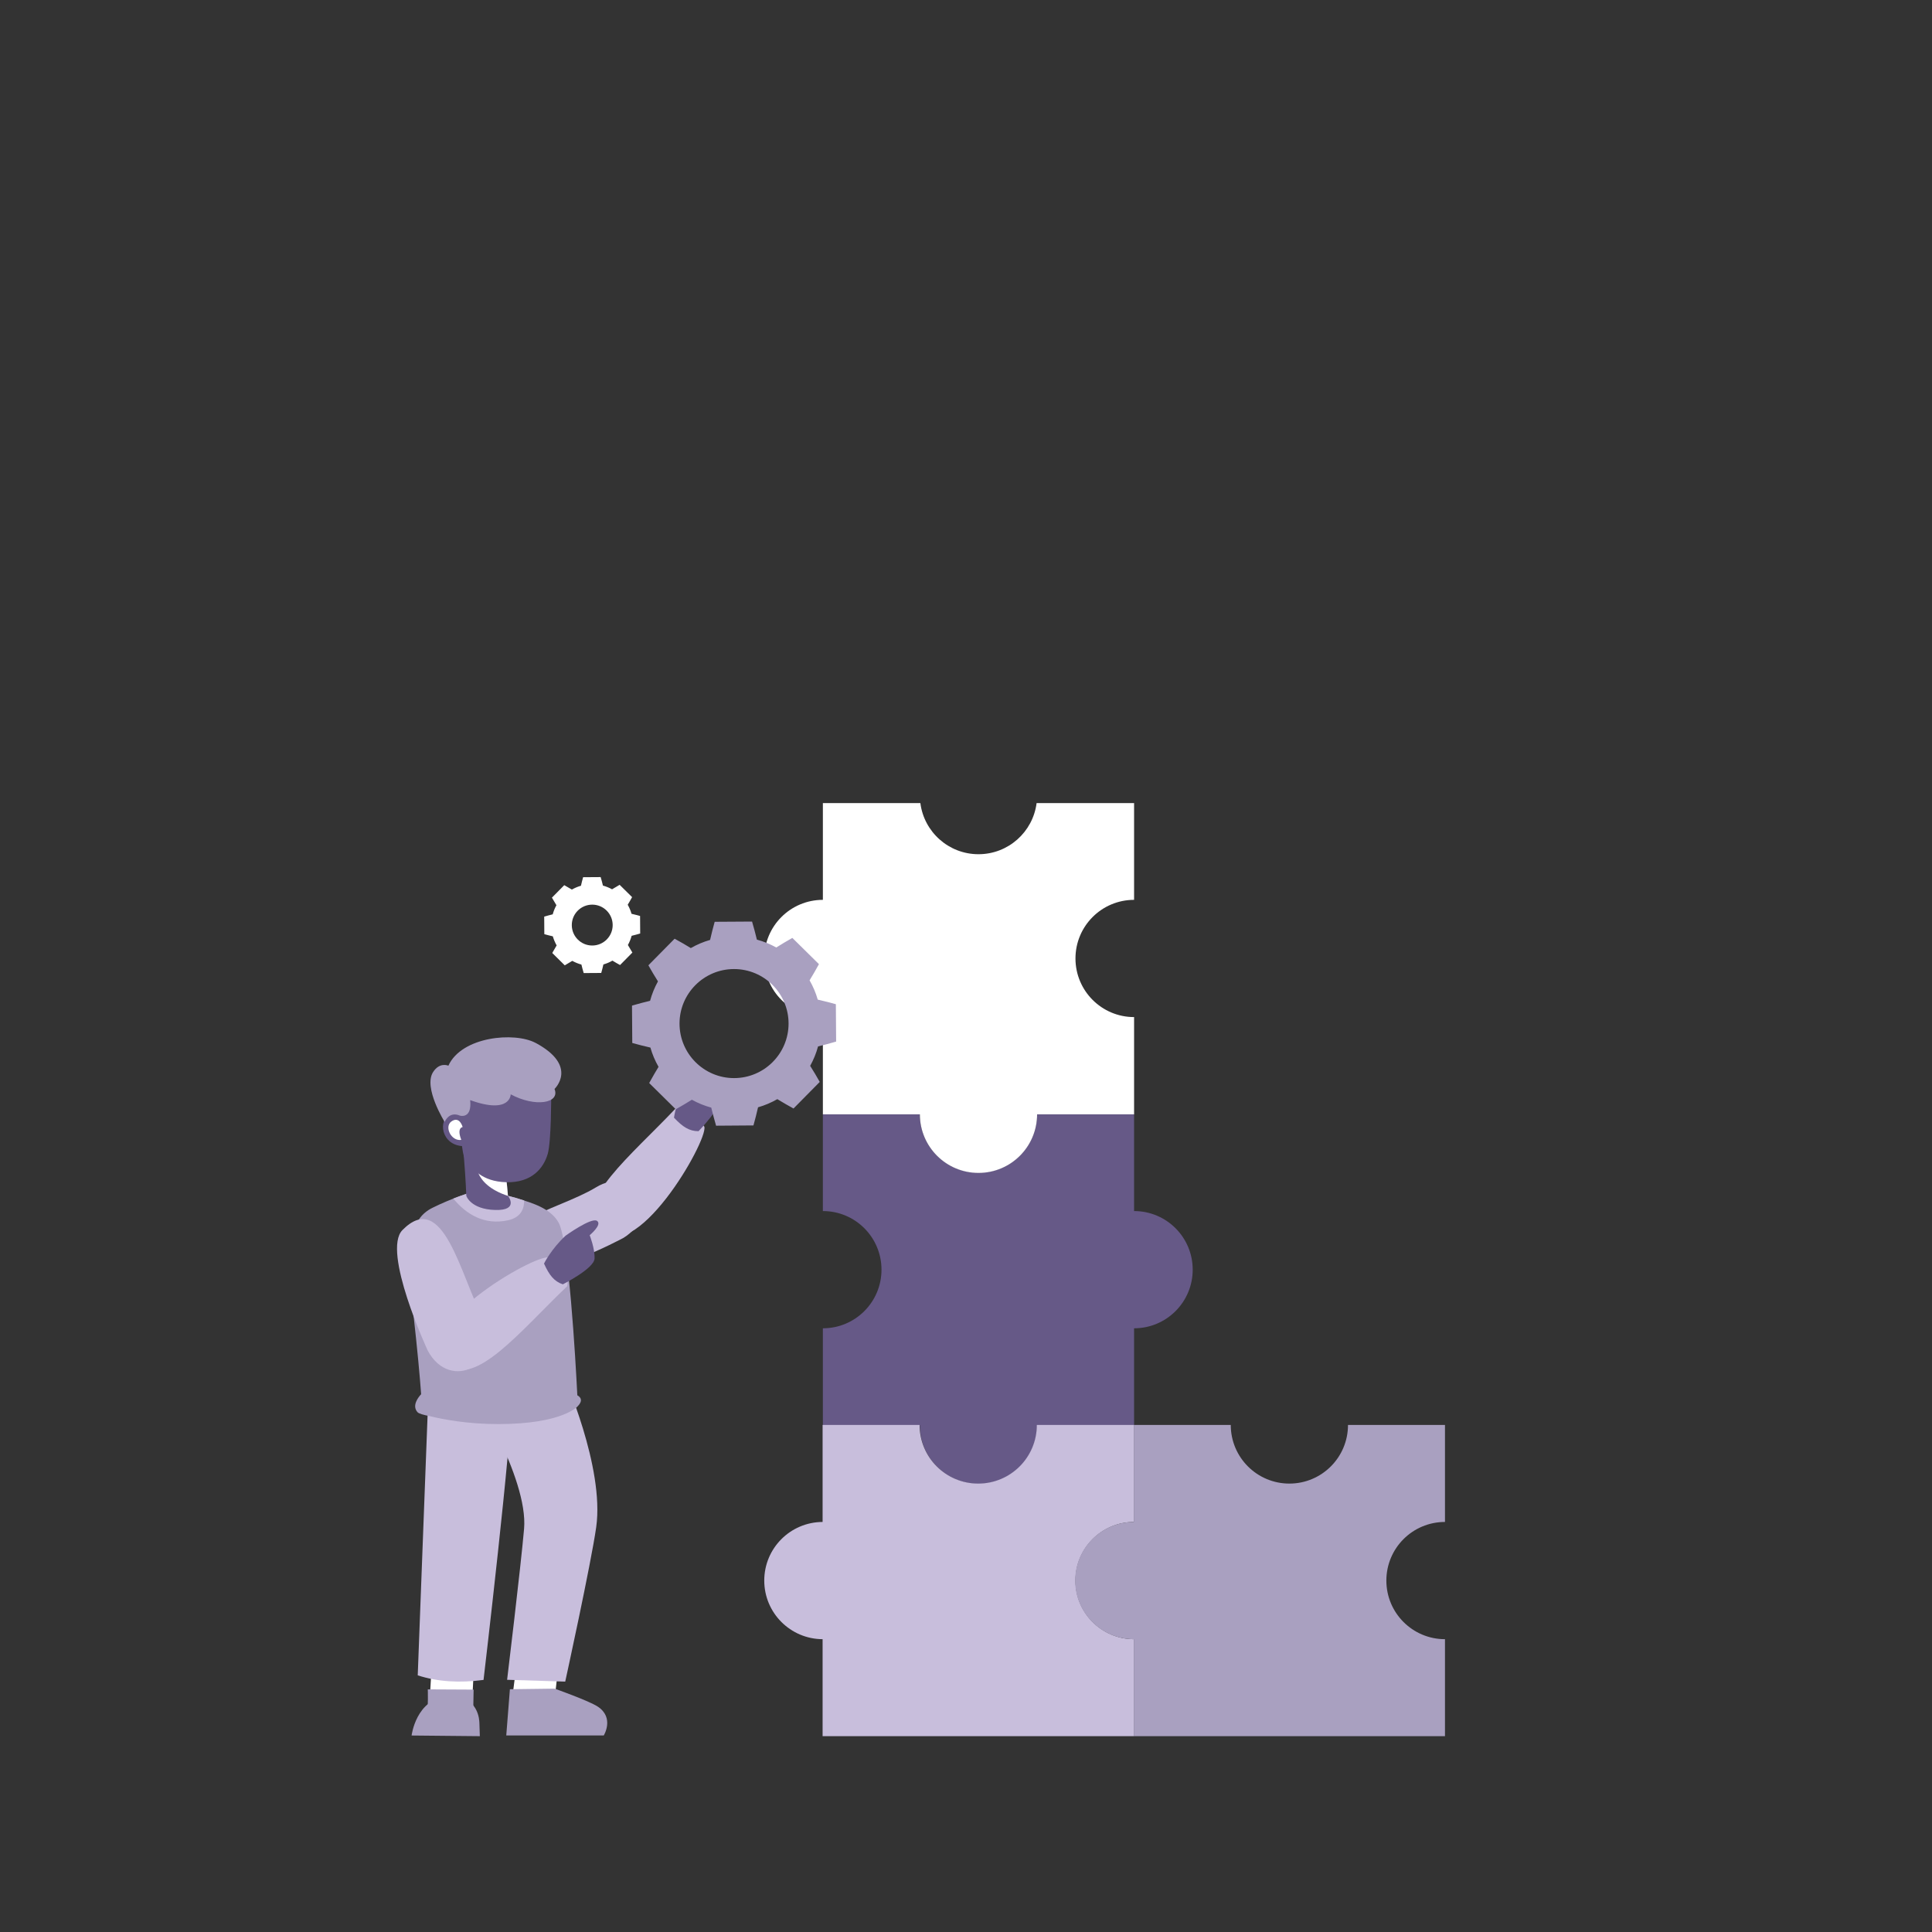
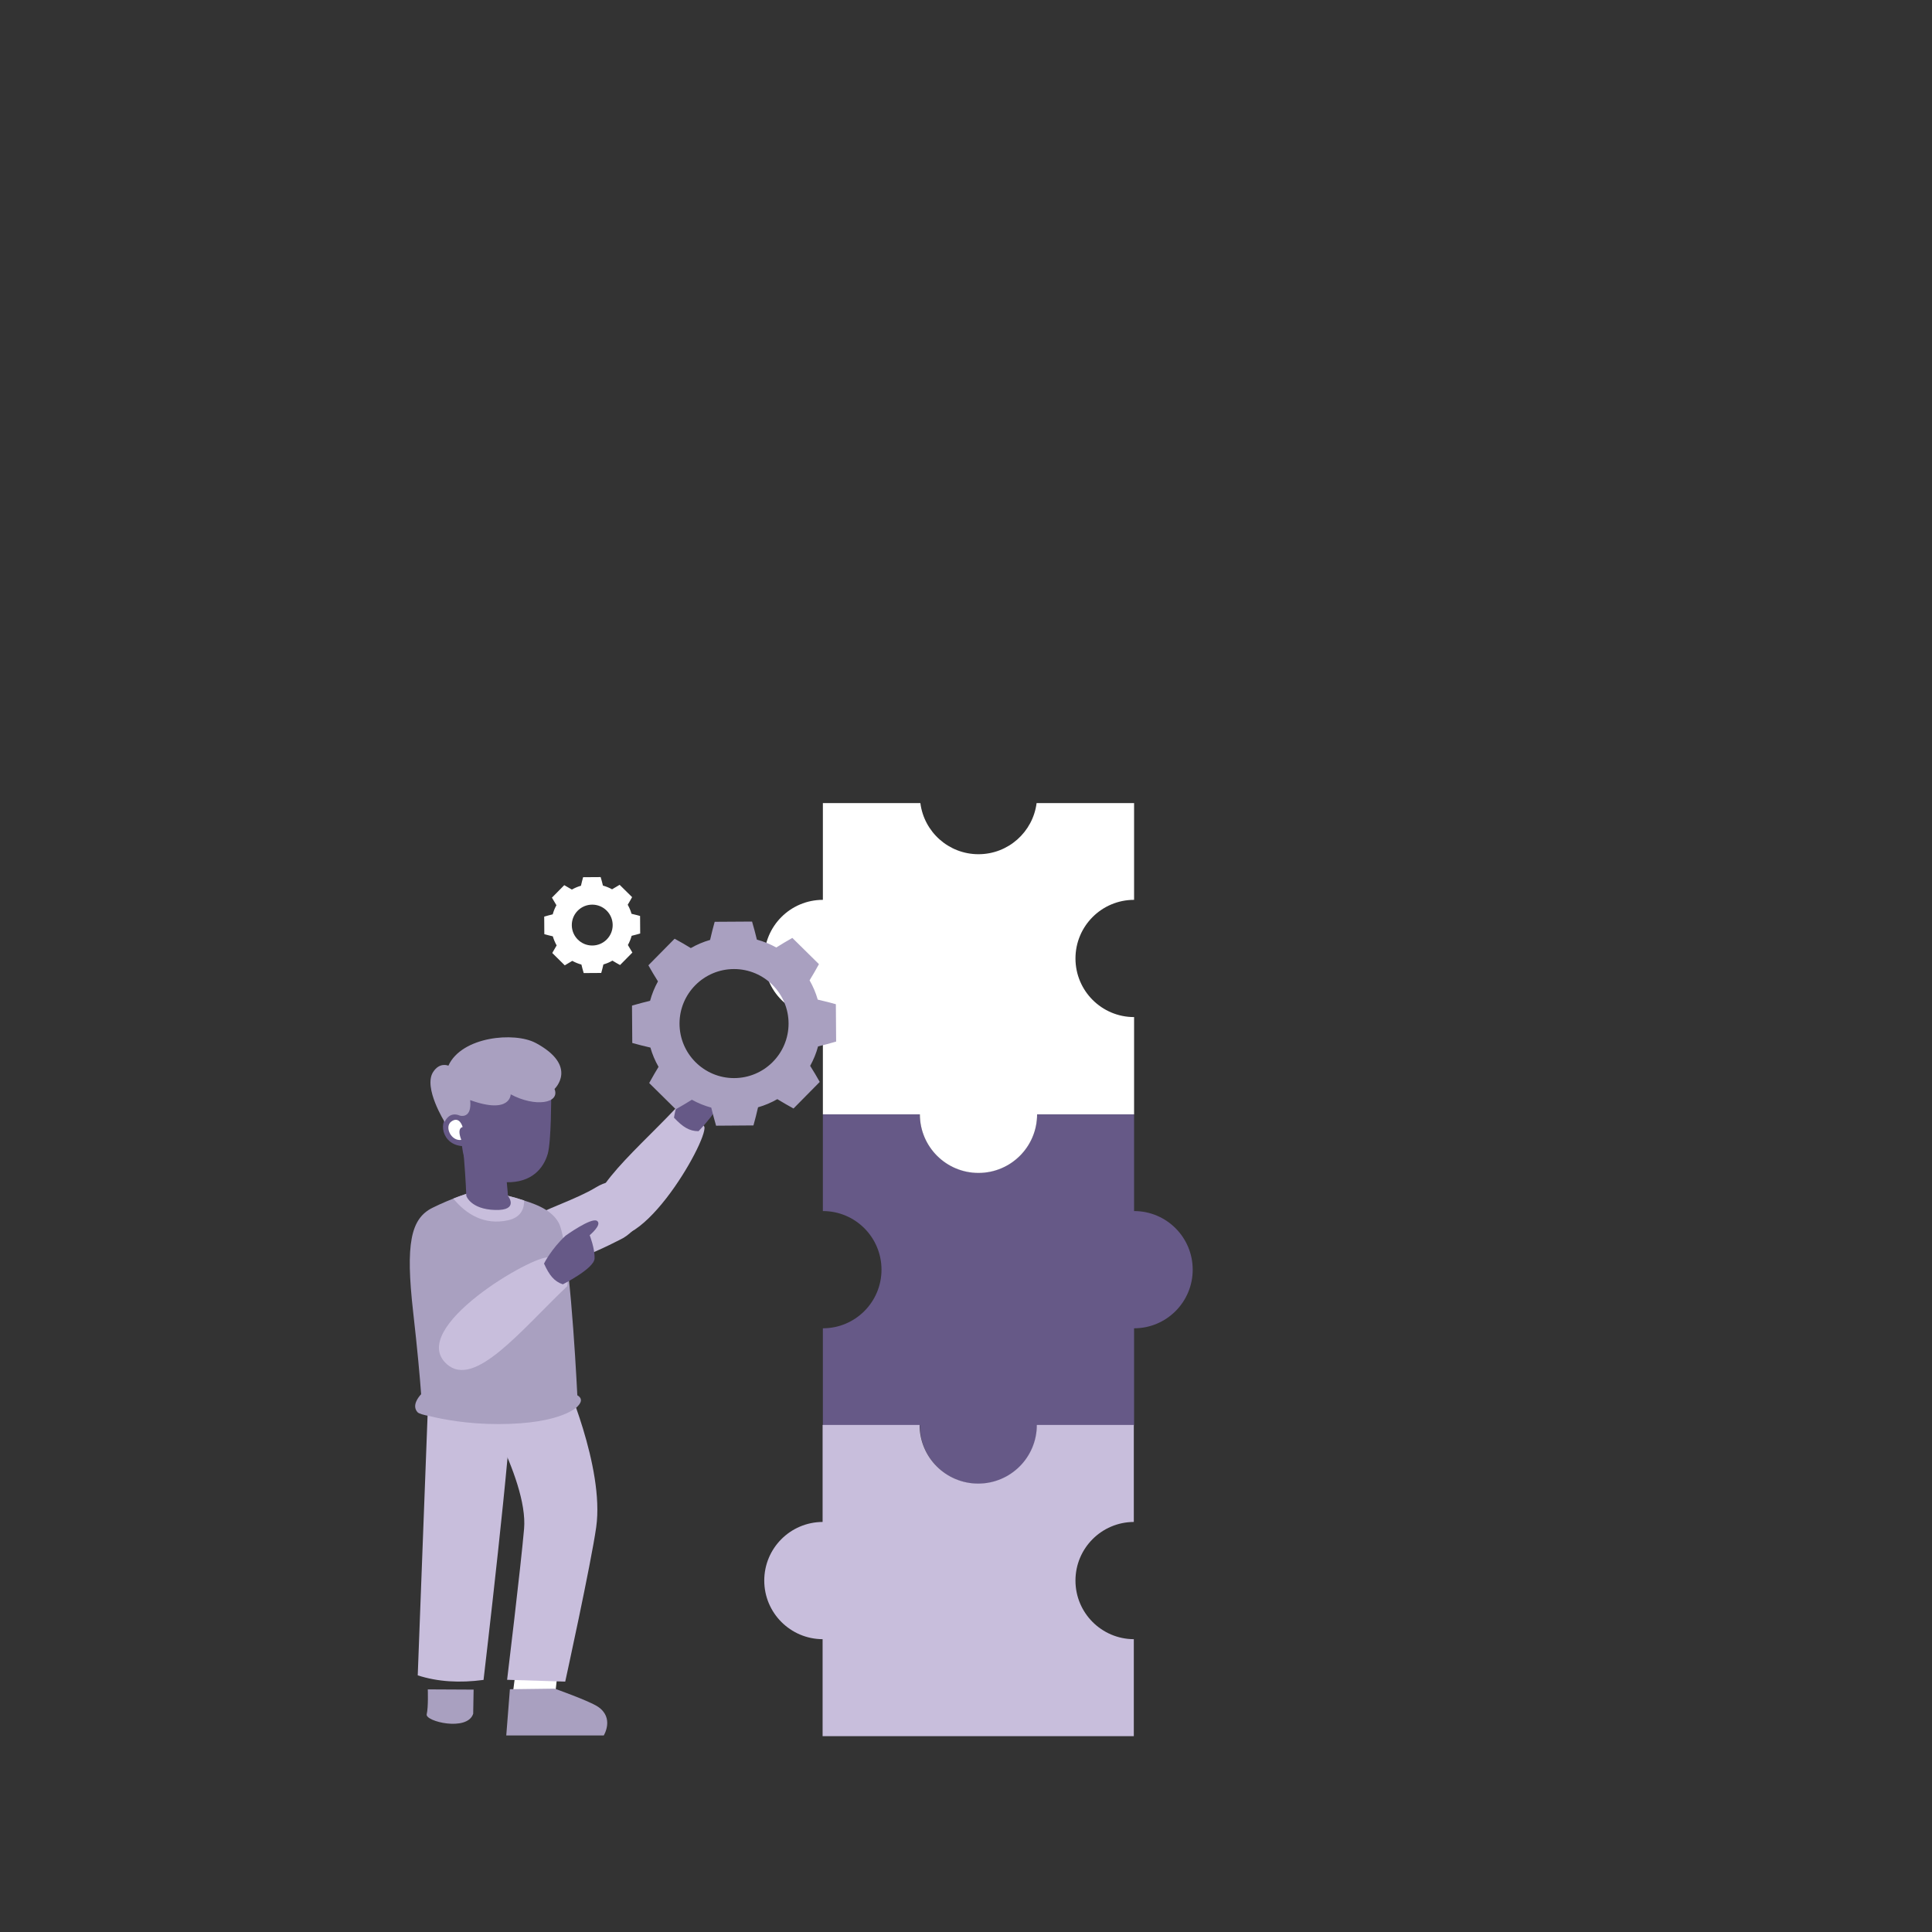
<svg xmlns="http://www.w3.org/2000/svg" data-name="Layer 1" id="Layer_1" viewBox="0 0 500 500">
  <rect x="0" y="0" width="500" height="500" fill="#333333" stroke="none" />
  <defs>
    <style>
      .cls-1 {
        fill: #fff;
      }

      .cls-2 {
        fill: #c8bedc;
      }

      .cls-3 {
        fill: #a9a0c0;
      }

      .cls-4 {
        fill: #665987;
      }

      .cls-5 {
        fill: #a9a0c0;
      }
    </style>
  </defs>
  <path class="cls-4" d="M293.5,313.42v-25.1h-25.1c0,8.38-6.79,15.17-15.17,15.17s-15.17-6.79-15.17-15.17h-25.1v25.1c8.38,0,15.17,6.79,15.17,15.17s-6.79,15.17-15.17,15.17v25.1h25.1c0,8.38,6.79,15.17,15.17,15.17s15.17-6.79,15.17-15.17h25.1v-25.1c8.38,0,15.17-6.79,15.17-15.17s-6.79-15.17-15.17-15.17Z" />
  <path class="cls-1" d="M293.5,232.88v-25.04h-25.23c-.95,7.46-7.32,13.23-15.04,13.23s-14.09-5.77-15.04-13.23h-25.23v25.04c-8.38,0-15.17,6.79-15.17,15.17s6.79,15.17,15.17,15.17v25.16h25.1c0,8.38,6.79,15.17,15.17,15.17s15.17-6.79,15.17-15.17h25.1v-25.16c-8.38,0-15.17-6.79-15.17-15.17s6.79-15.17,15.17-15.17Z" />
  <path class="cls-2" d="M278.33,409.05c0-8.36,6.75-15.13,15.1-15.17v-25.1h-25.1c0,8.38-6.79,15.17-15.17,15.17s-15.17-6.79-15.17-15.17h-25.1v25.1c-8.35.04-15.1,6.81-15.1,15.17s6.76,15.13,15.1,15.17v25.1h80.54v-25.1c-8.35-.04-15.1-6.81-15.1-15.17Z" />
-   <path class="cls-3" d="M373.96,393.88v-25.1h-25.1c0,8.38-6.79,15.17-15.17,15.17s-15.17-6.79-15.17-15.17h-25.1v25.1c-8.38,0-15.17,6.79-15.17,15.17s6.79,15.17,15.17,15.17v25.1h80.54v-25.1c-8.38,0-15.17-6.79-15.17-15.17s6.79-15.17,15.17-15.17Z" />
  <path class="cls-2" d="M161.34,320.37s-22.64,12.25-28.19,7.07c-10.87-10.15,11.1-14.07,21.06-20.14,9.96-6.07,17.08,6.99,7.13,13.07Z" />
  <path class="cls-2" d="M154.79,318.11c9.34,10.5,28.45-22.86,27.5-26.51,0,0-3.64-5.53-7.44-4.73-11.46,12.14-26.42,24.08-20.06,31.24Z" />
  <path class="cls-4" d="M183.23,278.47s2.43,2.83,3.16,5.31c.73,2.48-5.61,8.97-5.61,8.97-2.35.01-4.07-1.07-6.35-3.5,0,0,.55-4.2,2.92-8.62,1.06-2.87,2.95-3.79,5.87-2.16Z" />
  <path class="cls-1" d="M144.92,427.28l-1.35,12.22h-11.01s1.35-10.02,1.35-11.89,8.32-10.69,11.01-.33Z" />
  <path class="cls-2" d="M140.49,352.72l5.32,3.21s10.68,23.75,8.49,39.28c-1.36,9.6-8.02,39.99-8.02,39.99l-15.04-.47s3.54-29.27,4.39-39.06c1.16-13.33-14.16-37.41-14.16-37.41l19.02-5.54Z" />
  <path class="cls-5" d="M154.69,441.66c4.4,2.9,1.56,7.48,1.56,7.48h-25.23l.94-11.97,11.58-.15s8.83,3.12,11.14,4.64Z" />
-   <path class="cls-1" d="M122.89,426.7l-.65,12.81h-11.01s.65-10.6.65-12.48,8.32-10.68,11.01-.33Z" />
  <path class="cls-2" d="M133.44,355.45l-22.73,9.47-2.6,68.66c5.16,1.67,10.86,2.01,17.03,1.18,0,0,7.49-63.51,7.21-72.5-.27-9,1.09-6.81,1.09-6.81Z" />
  <path class="cls-5" d="M122.46,443.54l.11-6.27-11.86-.06s.17,4.57-.28,6.44c-.45,1.86,10.5,4.52,12.02-.11Z" />
-   <path class="cls-5" d="M124.05,445.68s0-7.25-8.19-6.66c-8.19.6-9.34,10.13-9.34,10.13l17.66.17-.12-3.63Z" />
  <path class="cls-3" d="M149.41,361.08c-.48-9.52-2.22-39.99-4.85-44.68-2.1-3.75-6.98-5.09-10.33-6.15-.29-.09-.57-.18-.82-.25-1.18-.34-1.95-.51-1.95-.51l-7.01-2.15-3.84,1.66s-.65.21-1.72.6c-.15.05-.31.11-.48.18-1.64.61-4.01,1.57-6.47,2.79-5.66,2.8-7.02,9.32-5.02,26.93,1.12,9.86,1.75,16.97,2.07,21.32-.72.77-2.48,2.97-.92,4.67.32.35,1.54.71,3.35,1.05,3.1.76,9.45,2.02,17.63,2.01,16.61-.02,20.48-4.63,20.48-4.63,1.28-1.33.93-2.23-.14-2.84Z" />
  <path class="cls-2" d="M135.66,310.69c-.5-.16-.98-.31-1.43-.45-.29-.09-.57-.18-.82-.25-1.18-.34-1.95-.51-1.95-.51l-7.01-2.15-3.84,1.66s-.65.21-1.72.6c-.15.05-.31.11-.48.18-.34.12-.71.27-1.1.42,3.37,4.11,8.06,6.94,14.15,5.62,3.36-.73,4.21-3,4.2-5.13Z" />
  <path class="cls-4" d="M127.56,307.41l3.91,2.08s3,3.83-3.35,3.65c-6.34-.19-7.44-3.65-7.44-3.65l6.88-2.08Z" />
  <path class="cls-4" d="M119.28,290.07s1.14,12.18,1.4,19.41l6.9.96,3.88-.96s-.02-.29-.06-.81c-.17-2.22-.76-8.58-2.1-13.53-.12-.45-.28-.87-.47-1.24-2.37-4.7-9.55-3.83-9.55-3.83Z" />
  <path class="cls-4" d="M122.34,292.1s-2.85-5.77-6.31-3.41c-2.84,1.94-1.42,8.68,5.25,7.88,4.99-.59,1.05-4.47,1.05-4.47Z" />
-   <path class="cls-1" d="M131.46,309.5c-.17-2.22-.76-8.59-2.1-13.53-.12-.45-.28-.87-.47-1.24l-5.62,5.43s-1.31,6.21,8.19,9.34Z" />
  <path class="cls-4" d="M142.65,283.53s.04,11.92-.91,15.14c-1.09,3.71-4.16,7.44-10.67,7.29-6.51-.15-8.86-3.65-10.53-5.62-1.67-1.97-1.51-16.96-1.51-16.96,0,0,1.2-8.47,11.72-8.61,10.02-.13,11.9,8.77,11.9,8.77Z" />
  <path class="cls-1" d="M119.73,291.67s-.78-2.98-2.93-1.42c-1.87,1.35-.02,5.17,2.58,4.75-.71-1.84-.65-3.06.34-3.33Z" />
-   <path class="cls-2" d="M110.65,349.42s-11.89-25.61-6.5-31.08c10.57-10.72,14.96,11.62,20.87,22.95,5.92,11.33-8.45,19.46-14.38,8.13Z" />
  <path class="cls-5" d="M138.62,269.91c-5.46-2.93-19.14-1.68-22.58,5.89,0,0-2.25-1.03-3.97,1.67-2.55,4.02,3.01,12.89,3.01,12.89,0,0,1.09-2.86,3.94-1.64,0,0,3.17.99,2.66-4.01,10.49,3.78,10.49-1.5,10.49-1.5,6.33,3.41,12.84,2.33,11.34-1.39,0,0,6.28-5.92-4.89-11.92Z" />
  <path class="cls-2" d="M115.65,353.05c-10.54-9.29,22.74-28.55,26.39-27.61,0,0,5.55,3.62,4.76,7.42-12.09,11.52-23.97,26.52-31.16,20.19Z" />
  <path class="cls-4" d="M146.36,319.8s6.67-4.8,8.13-3.85c1.47.95-1.88,3.72-1.88,3.72,0,0,1.37,3.46,1.26,6.05-.12,2.58-8.21,6.66-8.21,6.66-2.23-.75-3.5-2.33-4.87-5.37,0,0,1.88-3.79,5.57-7.2Z" />
  <path class="cls-5" d="M211.72,270.81c1.57-.38,3.13-.8,4.67-1.25l-.07-9.67c-.55-.16-1.1-.3-1.65-.45-1.01-.26-2.02-.51-3.04-.74-.5-1.76-1.22-3.44-2.11-4.99.84-1.37,1.65-2.78,2.42-4.19-2.29-2.26-4.59-4.53-6.88-6.79-1.41.79-2.8,1.62-4.16,2.48-1.57-.87-3.25-1.56-5.02-2.04-.38-1.57-.79-3.13-1.25-4.67l-9.67.06c-.44,1.55-.83,3.12-1.19,4.69-1.76.5-3.44,1.22-4.99,2.11-1.37-.84-2.77-1.65-4.19-2.42l-6.79,6.88c.79,1.41,1.62,2.8,2.48,4.16-.87,1.57-1.56,3.25-2.04,5.02-1.57.38-3.13.8-4.68,1.25l.07,9.67c1.55.44,3.12.83,4.69,1.19.5,1.76,1.22,3.44,2.11,4.99-.71,1.16-1.39,2.33-2.05,3.52-.12.22-.25.45-.37.67l6.88,6.79c1.41-.79,2.8-1.62,4.16-2.47,1.57.87,3.25,1.56,5.02,2.04.38,1.57.8,3.13,1.25,4.68l9.67-.07c.44-1.55.83-3.12,1.19-4.69,1.76-.5,3.43-1.22,4.99-2.11,1.38.84,2.77,1.65,4.19,2.42,2.26-2.3,4.53-4.59,6.79-6.88-.79-1.41-1.62-2.8-2.48-4.16.87-1.57,1.56-3.25,2.04-5.02ZM189.97,279.01c-7.79,0-14.11-6.32-14.11-14.11s6.32-14.11,14.11-14.11,14.11,6.32,14.11,14.11-6.32,14.11-14.11,14.11Z" />
  <path class="cls-1" d="M163.48,242.18c.74-.18,1.47-.37,2.2-.59l-.03-4.54c-.26-.07-.52-.14-.78-.21-.47-.12-.95-.24-1.43-.35-.24-.83-.57-1.61-.99-2.34.39-.65.78-1.3,1.14-1.97-1.08-1.06-2.16-2.13-3.23-3.19-.66.37-1.31.76-1.96,1.16-.74-.41-1.53-.73-2.36-.96-.18-.74-.37-1.47-.59-2.2l-4.54.03c-.21.73-.39,1.46-.56,2.21-.83.24-1.62.57-2.35.99-.65-.39-1.3-.77-1.97-1.14l-3.19,3.23c.37.66.76,1.31,1.16,1.96-.41.74-.73,1.53-.96,2.36-.74.18-1.47.37-2.2.59l.03,4.54c.73.21,1.46.39,2.2.56.24.83.57,1.61.99,2.35-.33.54-.65,1.09-.96,1.65-.06.11-.12.21-.17.32l3.23,3.19c.66-.37,1.31-.76,1.95-1.16.74.41,1.53.73,2.36.96.18.74.37,1.47.59,2.2l4.54-.03c.21-.73.39-1.46.56-2.2.83-.24,1.61-.57,2.34-.99.65.4,1.3.78,1.97,1.14,1.06-1.08,2.13-2.16,3.19-3.23-.37-.66-.76-1.31-1.16-1.95.41-.74.73-1.53.96-2.36ZM153.27,244.7c-2.92,0-5.29-2.37-5.29-5.29s2.37-5.29,5.29-5.29,5.29,2.37,5.29,5.29-2.37,5.29-5.29,5.29Z" />
</svg>